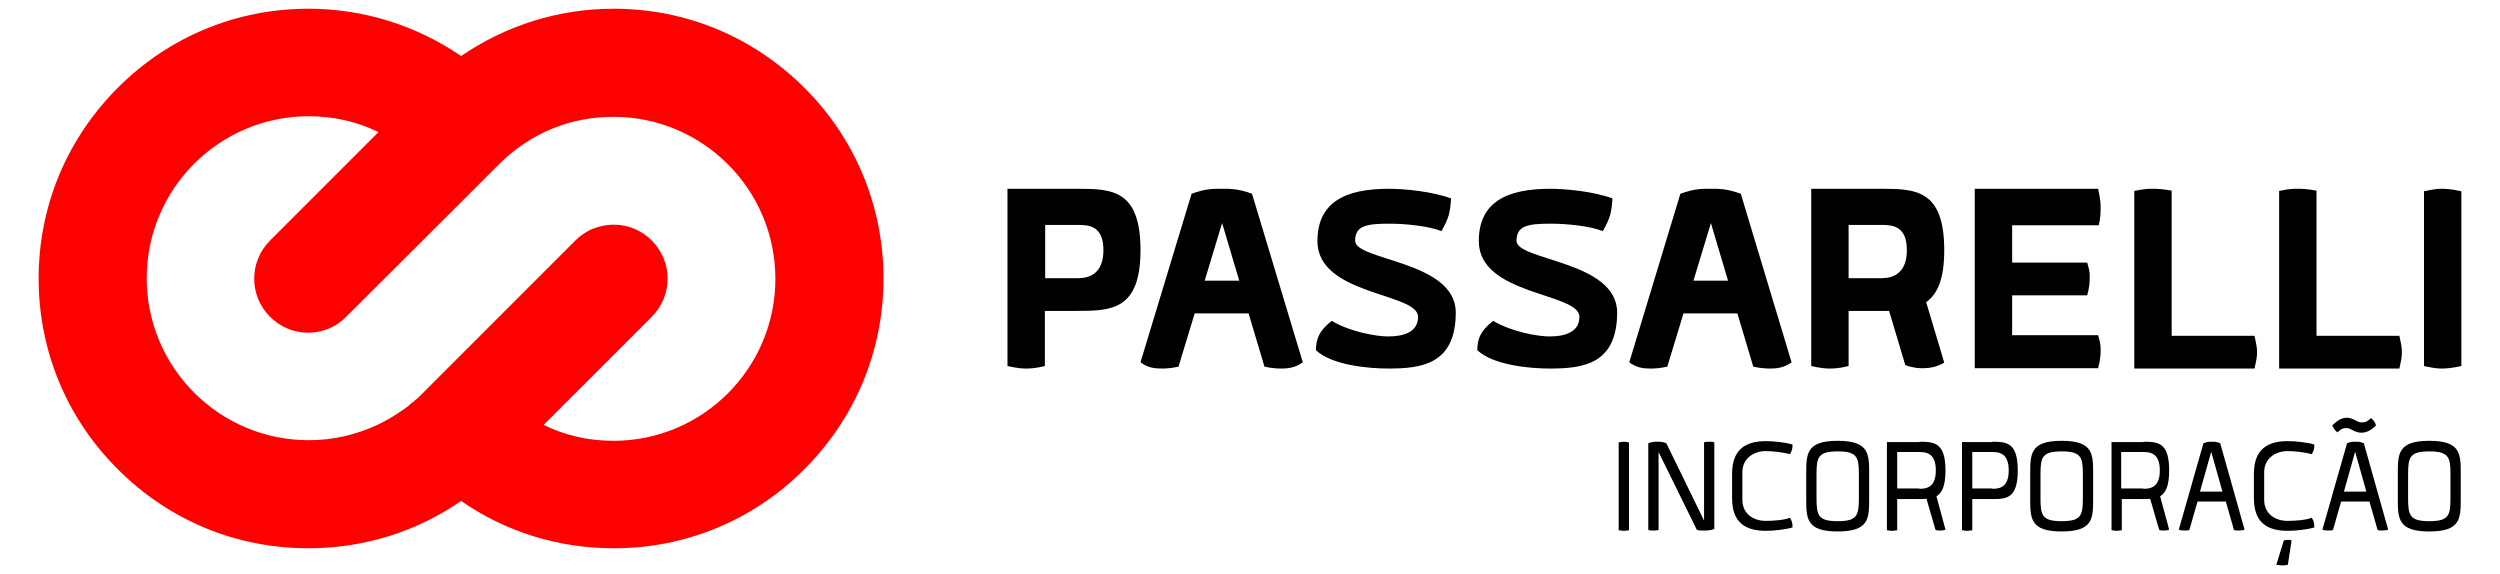
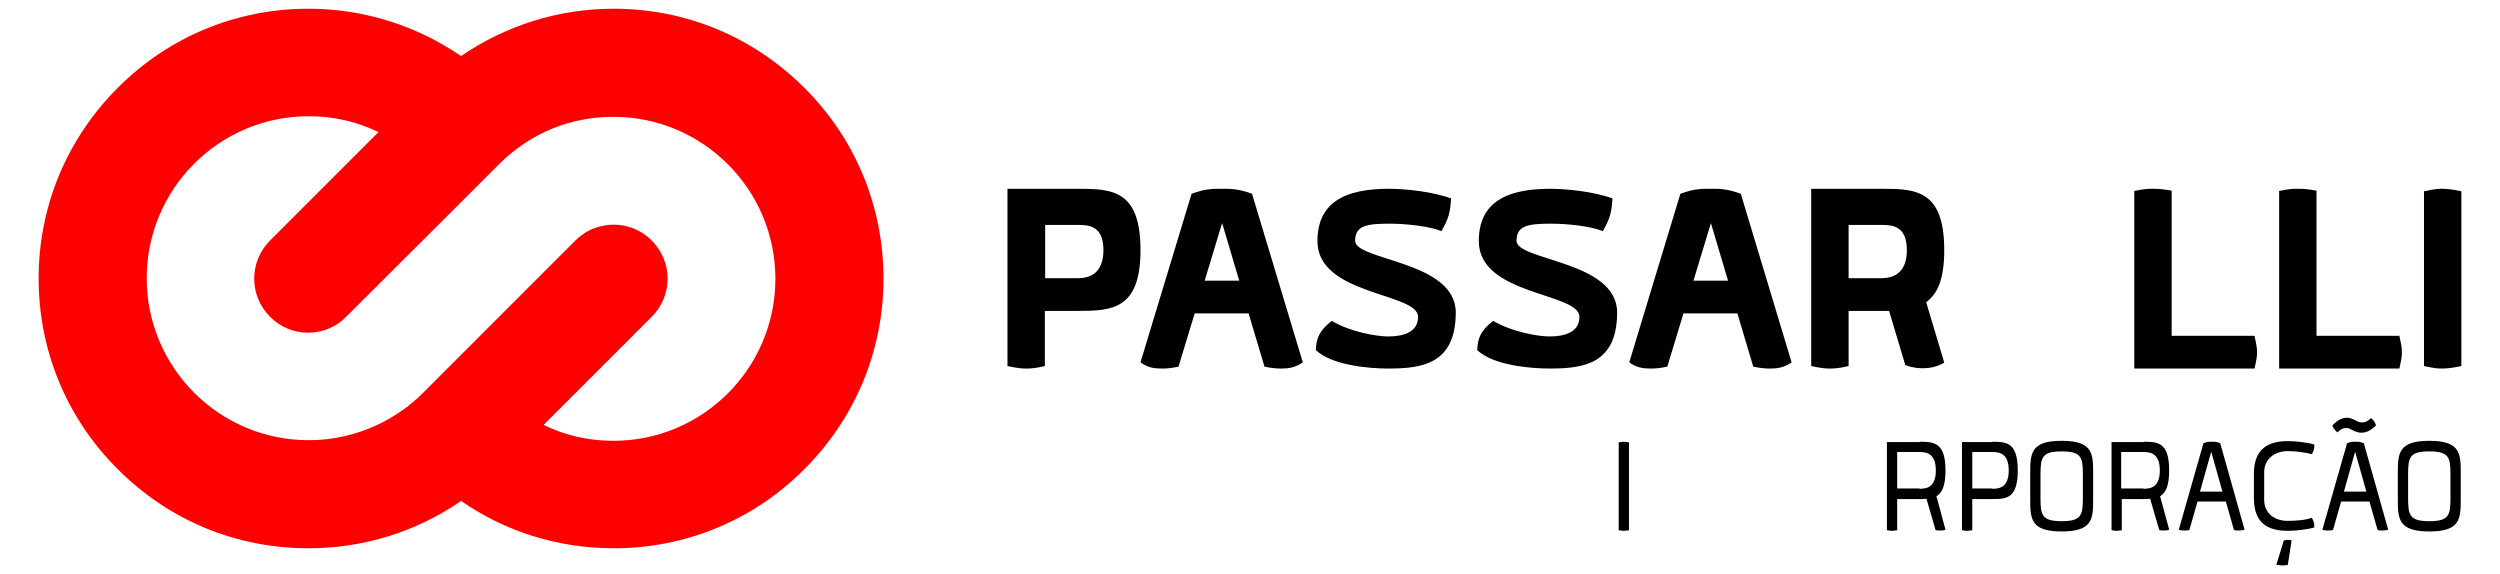
<svg xmlns="http://www.w3.org/2000/svg" version="1.1" id="Modo_de_isolamento" x="0px" y="0px" viewBox="0 0 802.5 184.3" style="enable-background:new 0 0 802.5 184.3;" xml:space="preserve">
  <style type="text/css">
	.st0{fill:#FF0000;}
</style>
  <g>
    <path d="M522.9,142v28.2c-0.7,0.1-1.3,0.2-1.6,0.2c-0.4,0-1-0.1-1.7-0.2V142c0.7-0.1,1.3-0.2,1.6-0.2   C521.7,141.8,522.2,141.9,522.9,142" />
-     <path d="M547,142c0.5-0.2,1.2-0.2,1.7-0.2c0.7,0,1.2,0,1.6,0.2v27.8c-1.2,0.5-2.4,0.5-3.5,0.5c-0.6,0-1.5,0-2.1-0.2l-12.3-25v25   c-0.5,0.2-1.2,0.2-1.7,0.2c-0.7,0-1.2,0-1.6-0.2v-27.8c1.2-0.5,1.8-0.5,3-0.5c1.2,0,1.6,0,2.8,0.5l12.1,24.8V142z" />
-     <path d="M556,152.1c0-7.9,4.4-10.5,10.9-10.5c2.4,0,6.3,0.4,8.5,1.1c0,1.6-0.2,1.9-0.8,3.1c-2.1-0.6-5.6-1-7.8-1   c-3.8,0-7.5,2.3-7.5,6.8v8.8c0,4.6,3.6,6.8,7.5,6.8c2.2,0,5.8-0.2,7.8-1c0.6,1.2,0.8,1.5,0.8,3.1c-2.2,0.7-6.2,1.1-8.5,1.1   c-6.6,0-10.9-2.6-10.9-10.5V152.1z" />
-     <path d="M579.8,160v-7.9c0-6.4,0-10.6,10.1-10.6c10.1,0,10.1,4.2,10.1,10.6v7.9c0,6.4,0,10.6-10.1,10.6   C579.8,170.6,579.8,166.4,579.8,160 M583.1,152.3v7.6c0,5.5,0.5,7.4,6.8,7.4c6.3,0,6.8-1.9,6.8-7.4v-7.6c0-5.5-0.5-7.4-6.8-7.4   C583.6,144.9,583.1,146.8,583.1,152.3" />
    <path d="M616.2,141.8c4.6,0,8.3,0.2,8.3,9.2c0,5-1.1,7.2-2.9,8.3l2.9,10.7c-0.4,0.2-0.9,0.3-1.6,0.3c-0.6,0-1.2,0-1.6-0.2l-2.9-10   c-0.7,0.1-1.3,0.1-2,0.1H609v10c-0.7,0.1-1.3,0.2-1.6,0.2c-0.4,0-1-0.1-1.7-0.2v-28.3H616.2z M616.1,156.9c2.3,0,5.3-0.4,5.3-5.9   c0-5.5-3-5.9-5.3-5.9H609v11.7H616.1z" />
    <path d="M639.5,141.8c4.6,0,8.2,0.2,8.2,9.2c0,9-3.6,9.2-8.2,9.2h-6.4v10c-0.7,0.1-1.3,0.2-1.6,0.2c-0.4,0-1-0.1-1.7-0.2v-28.3   H639.5z M639.5,156.9c2.3,0,5.3-0.4,5.3-5.9c0-5.5-3-5.9-5.3-5.9h-6.4v11.7H639.5z" />
    <path d="M651.7,160v-7.9c0-6.4,0-10.6,10.1-10.6c10.1,0,10.1,4.2,10.1,10.6v7.9c0,6.4,0,10.6-10.1,10.6   C651.7,170.6,651.7,166.4,651.7,160 M655,152.3v7.6c0,5.5,0.5,7.4,6.8,7.4c6.3,0,6.8-1.9,6.8-7.4v-7.6c0-5.5-0.5-7.4-6.8-7.4   C655.5,144.9,655,146.8,655,152.3" />
    <path d="M688.1,141.8c4.6,0,8.2,0.2,8.2,9.2c0,5-1.1,7.2-2.9,8.3l2.9,10.7c-0.4,0.2-0.9,0.3-1.6,0.3c-0.6,0-1.2,0-1.6-0.2l-2.9-10   c-0.7,0.1-1.3,0.1-2,0.1h-7.1v10c-0.7,0.1-1.3,0.2-1.6,0.2c-0.4,0-1-0.1-1.7-0.2v-28.3H688.1z M688,156.9c2.3,0,5.3-0.4,5.3-5.9   c0-5.5-3-5.9-5.3-5.9h-7.1v11.7H688z" />
    <path d="M720.5,170c-0.4,0.2-1.2,0.3-1.8,0.3c-0.6,0-1.2,0-1.6-0.2l-2.6-9.1h-9.1l-2.6,9.1c-0.5,0.2-1.1,0.2-1.6,0.2   c-0.7,0-1.5-0.1-1.8-0.3l7.9-27.7c1.2-0.5,1.5-0.5,2.7-0.5c1.2,0,1.5,0,2.7,0.5L720.5,170z M713.4,157.8l-3.6-12.8l-3.6,12.8H713.4   z" />
    <path d="M723.5,152.1c0-7.9,4.4-10.5,10.9-10.5c2.4,0,6.3,0.4,8.5,1.1c0,1.6-0.2,1.9-0.8,3.1c-2-0.6-5.6-1-7.8-1   c-3.8,0-7.5,2.3-7.5,6.8v8.8c0,4.6,3.6,6.8,7.5,6.8c2.2,0,5.8-0.2,7.8-1c0.6,1.2,0.8,1.5,0.8,3.1c-2.2,0.7-6.1,1.1-8.5,1.1   c-6.6,0-10.9-2.6-10.9-10.5V152.1z M730.7,181.3l2.4-7.8c0.6-0.2,1-0.2,1.4-0.2c0.6,0,0.6,0,1.1,0.2l-1.2,7.8   c-0.8,0.2-1.2,0.2-1.6,0.2C732.2,181.5,731.5,181.4,730.7,181.3" />
    <path d="M766.6,170c-0.4,0.2-1.2,0.3-1.8,0.3c-0.6,0-1.2,0-1.6-0.2l-2.6-9.1h-9.1l-2.6,9.1c-0.5,0.2-1.1,0.2-1.6,0.2   c-0.7,0-1.5-0.1-1.8-0.3l7.9-27.7c1.2-0.5,1.5-0.5,2.7-0.5c1.2,0,1.5,0,2.7,0.5L766.6,170z M753.4,134.1c2,0,3.2,1.5,4.6,1.5   c1.4,0,1.9-0.3,3.1-1.4c0.6,0.6,0.8,0.7,1,1.1c0.3,0.4,0.4,0.6,0.6,1.3c-1.5,1.4-2.9,2.3-4.7,2.3c-2.2,0-3.5-1.5-4.6-1.5   c-1.4,0-1.9,0.3-3.1,1.4c-0.6-0.6-0.8-0.7-1-1.1c-0.3-0.4-0.5-0.7-0.6-1.2C750.3,135,751.6,134.1,753.4,134.1 M759.6,157.8   l-3.6-12.8l-3.6,12.8H759.6z" />
    <path d="M769.7,160v-7.9c0-6.4,0-10.6,10.1-10.6c10.1,0,10.1,4.2,10.1,10.6v7.9c0,6.4,0,10.6-10.1,10.6   C769.7,170.6,769.7,166.4,769.7,160 M773,152.3v7.6c0,5.5,0.5,7.4,6.8,7.4c6.3,0,6.8-1.9,6.8-7.4v-7.6c0-5.5-0.5-7.4-6.8-7.4   C773.5,144.9,773,146.8,773,152.3" />
    <path class="st0" d="M148,18C133.7,8.2,116.7,2.8,99,2.8c-23.1,0-44.9,9-61.2,25.4C21.4,44.6,12.4,66.3,12.4,89.4   c0,23.1,9,44.9,25.4,61.2C54.1,167,75.8,176,99,176c17.7,0,34.7-5.3,49-15.2c0,0,0,0,0,0l0,0c14.3,9.9,31.2,15.2,49,15.2   c23.1,0,44.9-9,61.2-25.4c16.4-16.4,25.4-38.1,25.4-61.2c0-23.1-9-44.9-25.4-61.2c-16.4-16.4-38.1-25.4-61.2-25.4   C179.2,2.8,162.3,8.2,148,18C148,18,148,18,148,18c-0.1,0.1-0.2,0.1-0.3,0.2c-0.1,0-0.1,0.1-0.2,0.1 M209.2,101.7   c6.8-6.8,6.8-17.7,0-24.5c-4.6-4.6-11.1-6.1-17-4.4c-0.1,0-0.3,0.1-0.4,0.1c-0.1,0-0.1,0-0.2,0.1c-0.4,0.1-0.8,0.3-1.2,0.4   c-0.5,0.2-1,0.4-1.5,0.7c-1.5,0.8-2.9,1.8-4.2,3.1l-34.6,34.6l-14.4,14.4c-0.1,0.1-0.2,0.2-0.3,0.3c0,0.1-0.1,0.1-0.2,0.2l0,0   c-0.1,0.1-0.1,0.1-0.2,0.2c-0.1,0.1-0.2,0.2-0.2,0.2c-0.1,0.1-0.2,0.2-0.2,0.2s-0.2,0.1-0.2,0.2c-0.1,0.1-0.1,0.1-0.2,0.2   c0,0,0,0,0,0c-0.2,0.1-0.3,0.3-0.5,0.4c-0.2,0.1-0.3,0.3-0.5,0.4c-0.1,0.1-0.2,0.1-0.2,0.2c-0.1,0.1-0.3,0.3-0.4,0.4l-0.1,0   c-0.2,0.1-0.3,0.3-0.5,0.4c-0.1,0.1-0.2,0.1-0.2,0.2c0,0,0,0,0,0c-0.1,0-0.1,0.1-0.2,0.1c-0.1,0.1-0.2,0.2-0.3,0.3   c-0.1,0.1-0.1,0.1-0.2,0.2c-0.2,0.2-0.5,0.4-0.7,0.5c-0.1,0-0.1,0.1-0.2,0.1l-0.2,0.2c-0.4,0.3-0.8,0.6-1.3,0.9   c-2.3,1.6-4.7,3-7.2,4.2c-6.9,3.3-14.5,5.1-22.4,5.1c-28.7,0-52-23.3-52-52s23.3-52,52-52c7.9,0,15.5,1.7,22.4,5.1L86.7,77.2   c-6.8,6.8-6.8,17.7,0,24.5c3.4,3.4,7.8,5.1,12.2,5.1c4.4,0,8.9-1.7,12.2-5.1L146.9,66l13.3-13.3c4.9-4.9,10.6-8.7,16.8-11.3   c6.2-2.6,13-3.9,19.9-3.9c28.7,0,52,23.3,52,52s-23.3,52-52,52c-7.9,0-15.5-1.7-22.4-5.1L209.2,101.7z" />
    <path d="M345.9,60.6c11,0,20.2,0.3,20.2,19.7c0,19.1-9.2,19.5-20.2,19.5h-10.5v17.7c-3.2,0.8-5.1,0.8-6,0.8c-0.9,0-2.4,0-6-0.8   V60.6H345.9z M346.1,89.3c3.6,0,8.1-1.5,8.1-9c0-7.7-4.5-8.1-8.1-8.1h-10.6v17.1H346.1z" />
    <path d="M401.9,62.2l16.3,54.1c-2.3,1.7-4.7,2-6.6,2c-1.3,0-2.8,0-5.7-0.6l-5.1-17.1h-17.3l-5.2,17.1c-2.8,0.6-4.4,0.6-5.4,0.6   c-2.2,0-4.4-0.2-6.8-2l16.4-54.1c4.5-1.7,7.2-1.6,9.8-1.6C394.7,60.6,397.3,60.5,401.9,62.2 M386.7,90.1h11.1l-5.5-18.5L386.7,90.1   z" />
    <path d="M445.6,108c4.6,0,9.6-1.2,9.6-6.3c0-7.8-32.3-6.8-32.3-24.3c0-12.5,8.9-16.8,22.9-16.8c5.3,0,14.1,0.9,20,3.1   c-0.3,4.5-0.7,6.3-3.1,10.5c-3.8-1.6-11.4-2.4-16.6-2.4c-7.4,0-11.1,0.6-11.1,5.5c0,6.4,32.3,6.4,32.3,23c0,16.8-11.2,18-21.7,18   c-6.1,0-18-1-23.2-5.9c0.1-3.7,1-6.2,5.1-9.4C433.5,106.6,442,108,445.6,108" />
    <path d="M497.4,108c4.6,0,9.6-1.2,9.6-6.3c0-7.8-32.3-6.8-32.3-24.3c0-12.5,8.9-16.8,22.9-16.8c5.3,0,14.1,0.9,20,3.1   c-0.3,4.5-0.7,6.3-3.1,10.5c-3.8-1.6-11.4-2.4-16.6-2.4c-7.4,0-11.1,0.6-11.1,5.5c0,6.4,32.3,6.4,32.3,23c0,16.8-11.2,18-21.7,18   c-6.1,0-18-1-23.2-5.9c0.1-3.7,1-6.2,5.1-9.4C485.4,106.6,493.8,108,497.4,108" />
    <path d="M558.8,62.2l16.3,54.1c-2.3,1.7-4.7,2-6.6,2c-1.3,0-2.8,0-5.7-0.6l-5.1-17.1h-17.3l-5.2,17.1c-2.8,0.6-4.4,0.6-5.4,0.6   c-2.2,0-4.4-0.2-6.8-2l16.4-54.1c4.5-1.7,7.2-1.6,9.8-1.6C551.5,60.6,554.2,60.5,558.8,62.2 M543.6,90.1h11.1l-5.5-18.5L543.6,90.1   z" />
    <path d="M603.9,60.6c11,0,20.2,0.3,20.2,19.7c0,9.4-2.2,14.1-5.8,16.7l5.8,19.4c-2.3,1.4-4.8,1.8-6.7,1.8c-1.3,0-3,0-5.8-1   l-5.2-17.4h-13v17.7c-3.2,0.8-5.1,0.8-6,0.8c-0.9,0-2.4,0-6-0.8V60.6H603.9z M604,89.3c3.6,0,8.1-1.5,8.1-9c0-7.7-4.5-8.1-8.1-8.1   h-10.6v17.1H604z" />
-     <path d="M645.9,94.7v12.9h27.6c0.8,2.7,0.8,3.5,0.8,4.7c0,1.3,0,2.8-0.8,5.9h-39.6V60.6h39.6c0.8,3.6,0.8,5,0.8,5.9   c0,1.5,0,3.5-0.6,5.8h-27.8v12h24.1c0.8,2.7,0.8,3.4,0.8,4.6c0,1.3,0,3-0.8,5.9H645.9z" />
    <path d="M685.1,61.3c3.6-0.8,5.2-0.7,6-0.7c0.9,0,2.9,0,6,0.6v46.6h26.6c0.8,3.6,0.8,4.2,0.8,5.2c0,1.3,0,1.7-0.8,5.3h-38.6V61.3z" />
    <path d="M731.6,61.3c3.6-0.8,5.2-0.7,6-0.7c0.9,0,2.9,0,6,0.6v46.6h26.6c0.8,3.6,0.8,4.2,0.8,5.2c0,1.3,0,1.7-0.8,5.3h-38.6V61.3z" />
    <path d="M778.1,61.4c3.6-0.8,4.9-0.8,5.7-0.8c0.8,0,2.8,0,6.3,0.8v56.1c-3.6,0.8-5.5,0.8-6.3,0.8c-0.8,0-2.1,0-5.7-0.8V61.4z" />
  </g>
</svg>